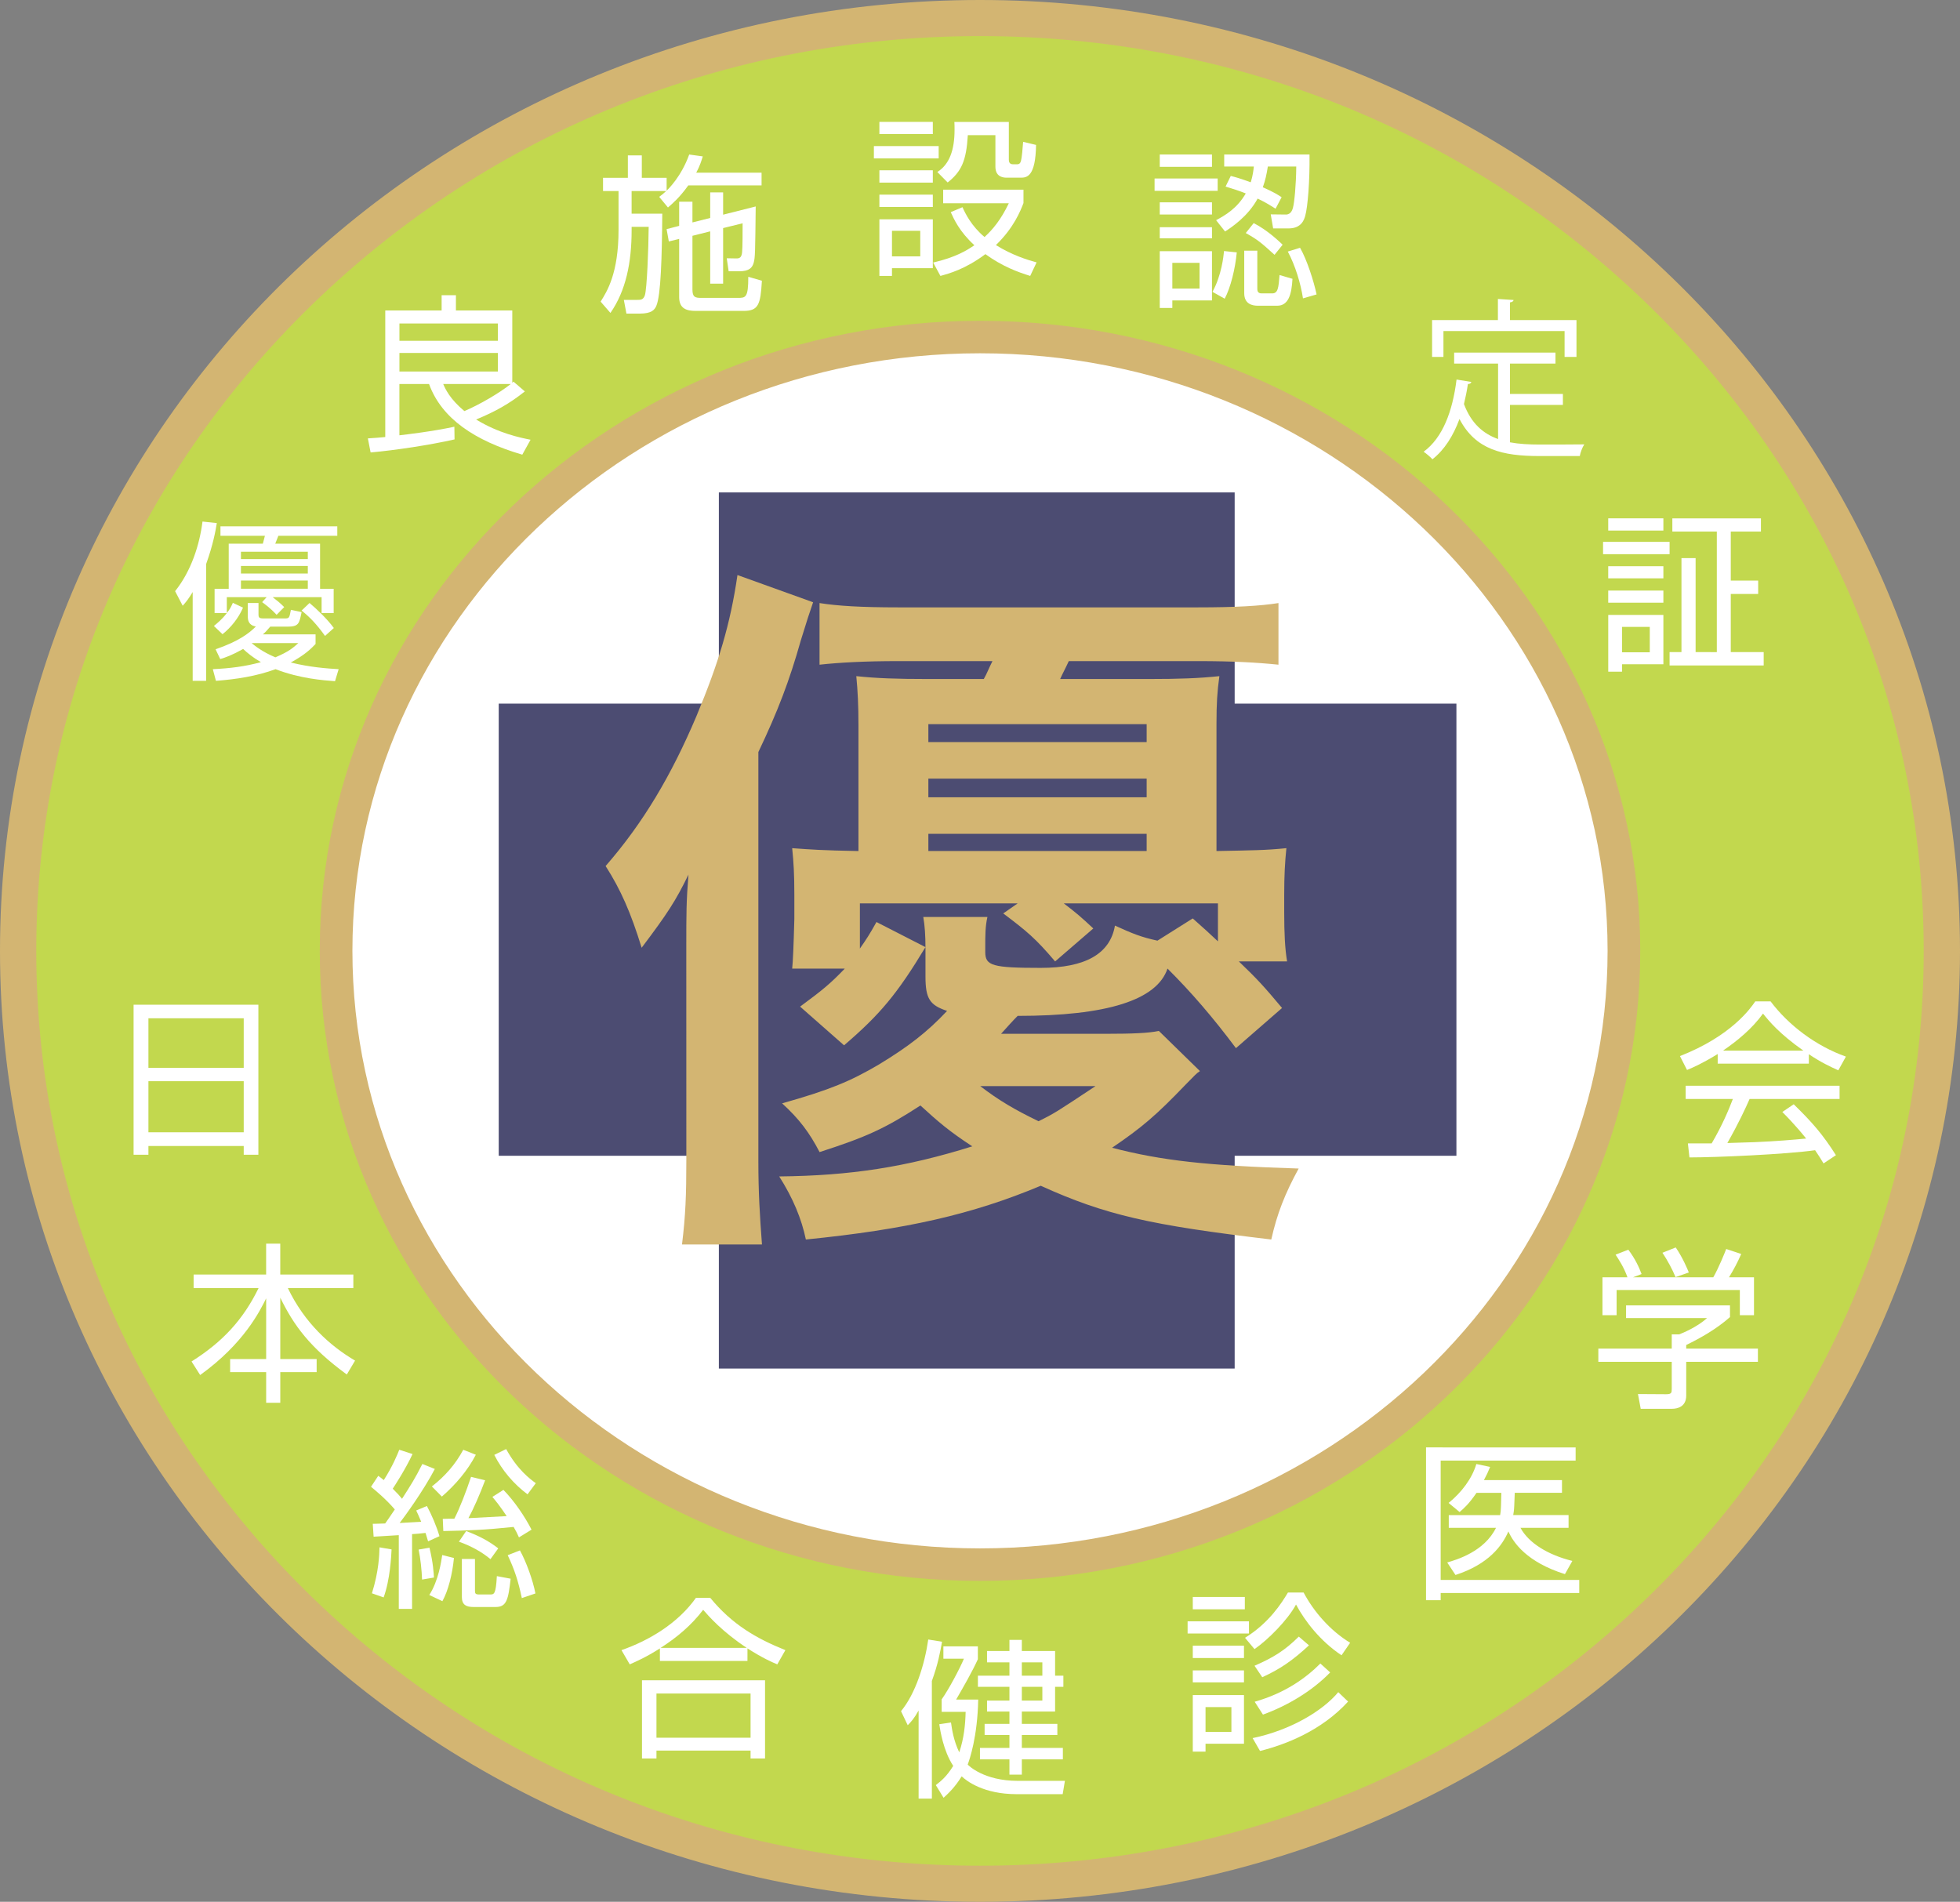
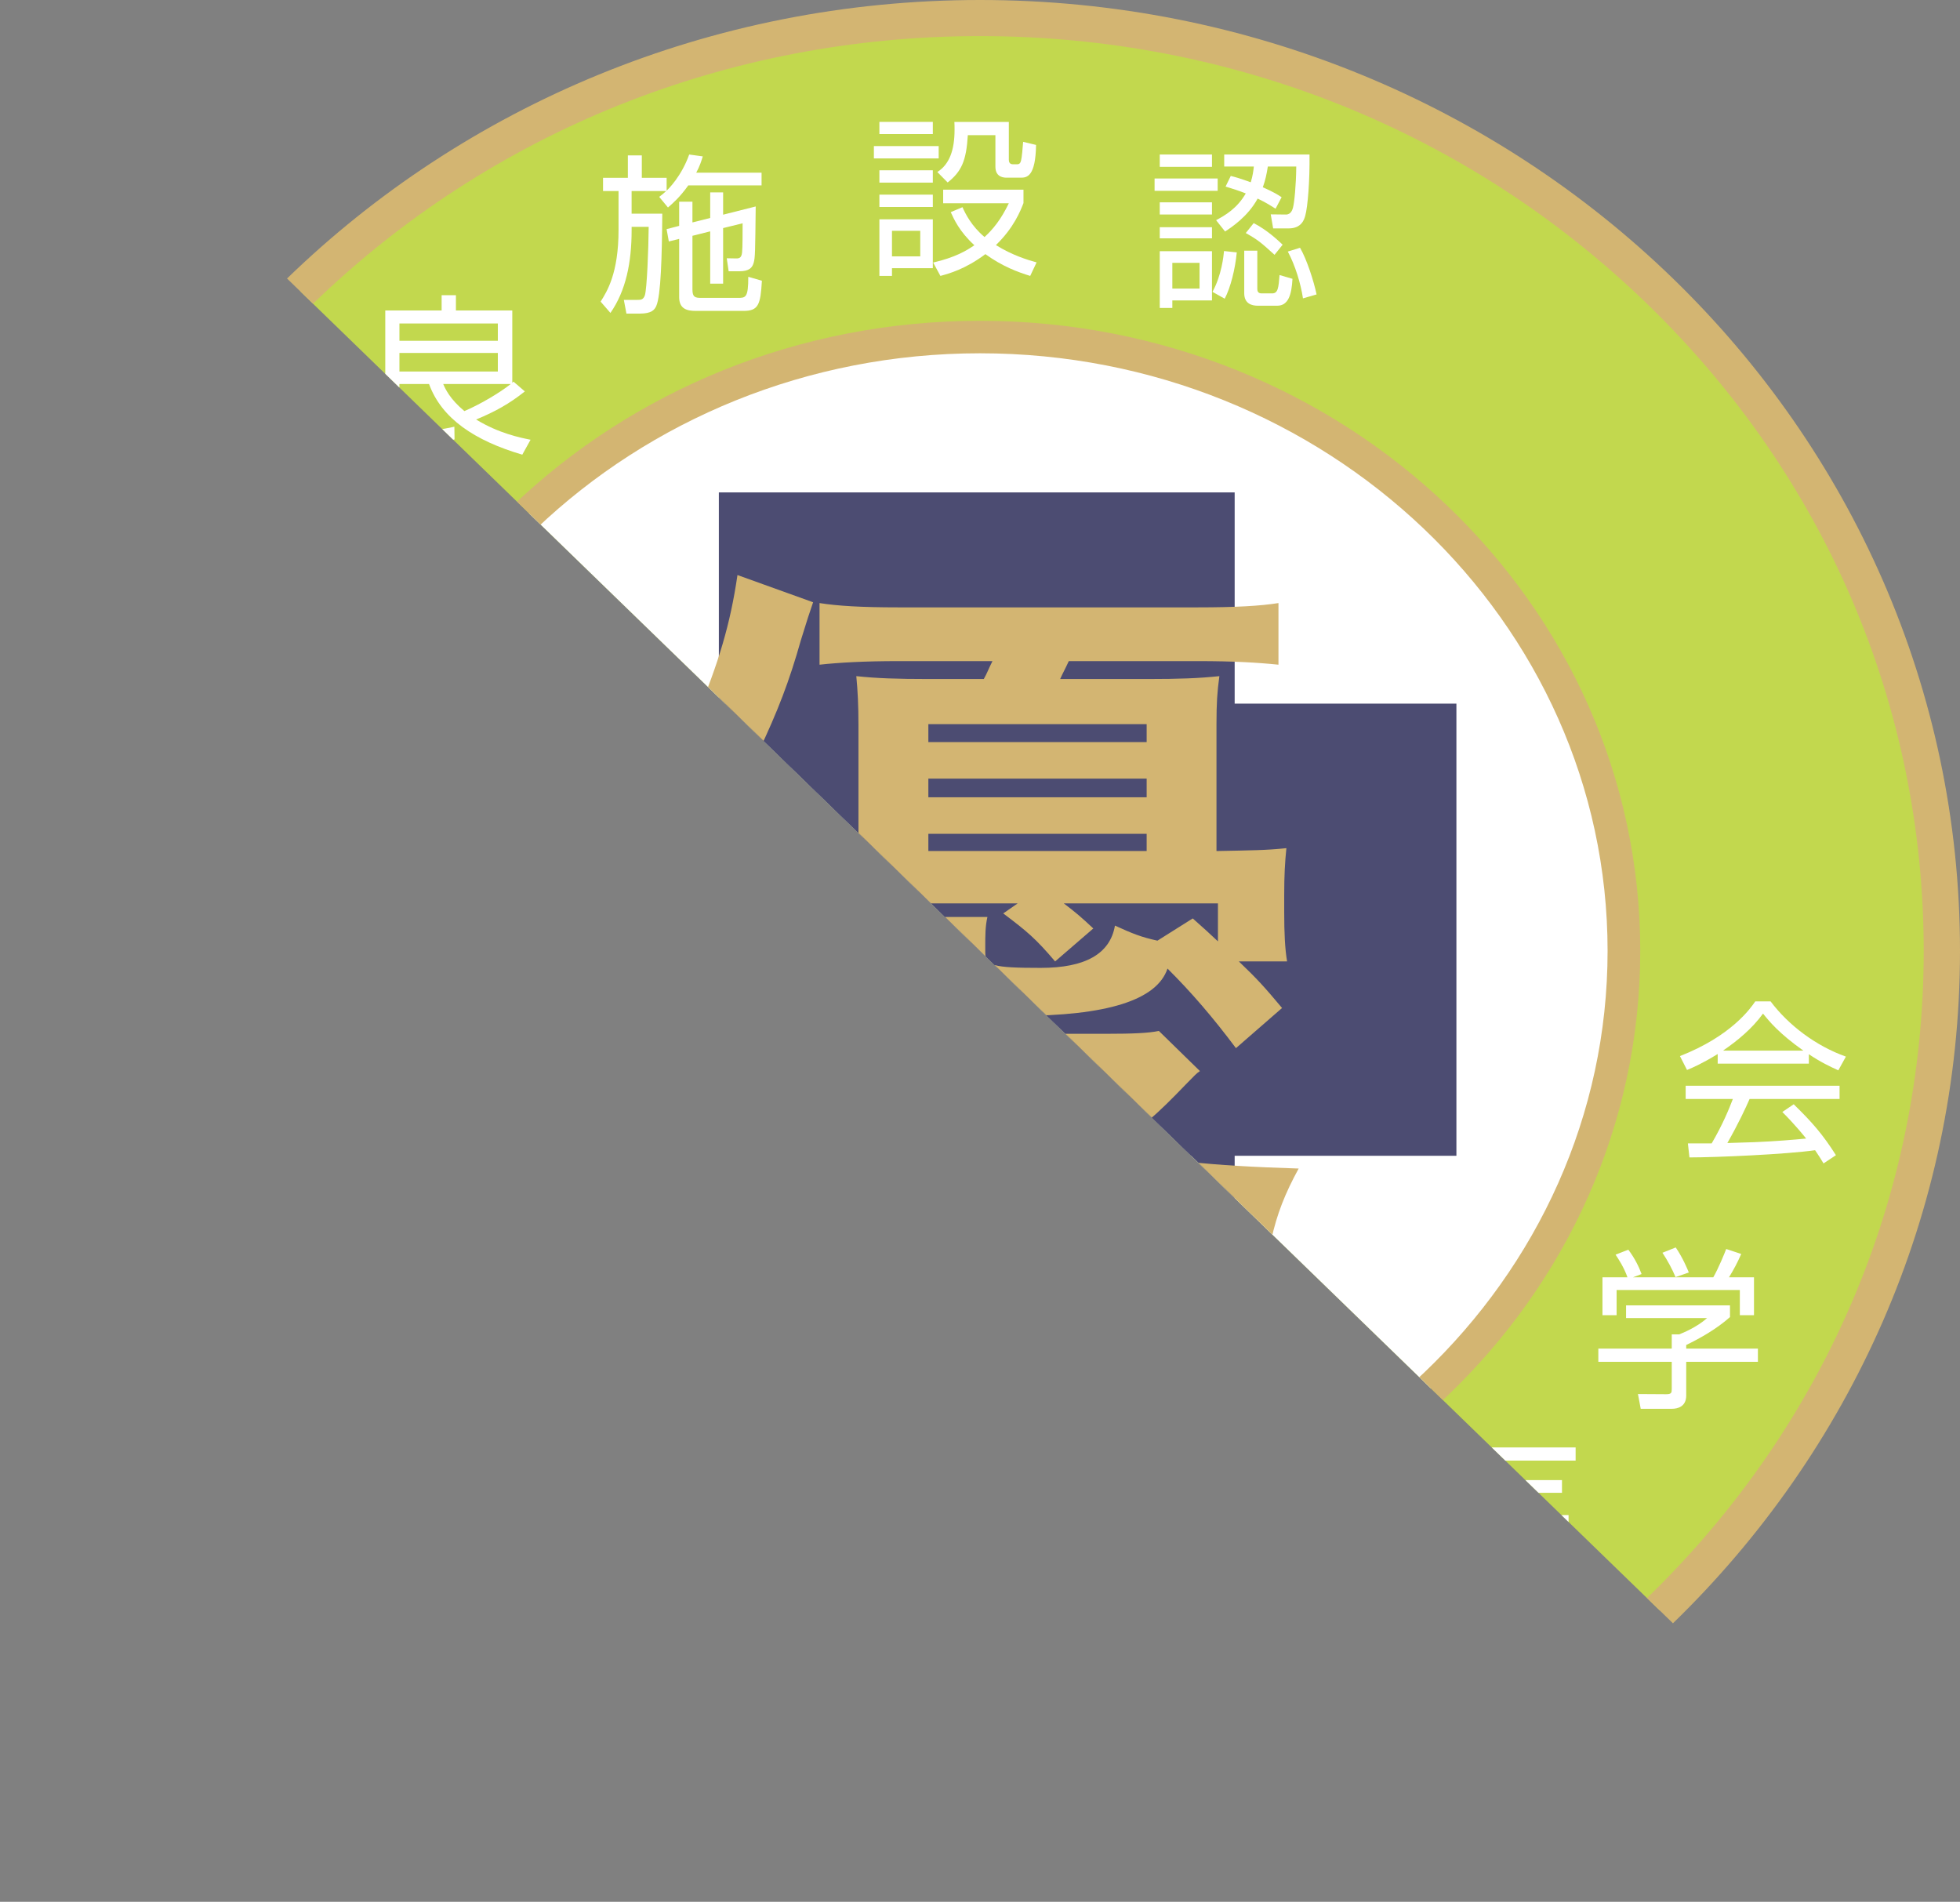
<svg xmlns="http://www.w3.org/2000/svg" fill="none" height="98" viewBox="0 0 101 98" width="101">
  <rect x="0" y="0" width="101" height="98" fill="#808080" stroke="none" />
  <clipPath id="a">
-     <path d="m0 0h101v98h-101z" />
+     <path d="m0 0h101v98z" />
  </clipPath>
  <g clip-path="url(#a)">
    <path d="m50.499 97.07c-27.331 0-49.566-21.564-49.566-48.07s22.235-48.07 49.566-48.07c27.33 0 49.565 21.564 49.565 48.07s-22.234 48.07-49.565 48.07z" fill="#c2d84e" />
    <path d="m50.5 1.86c12.998 0 25.217 4.909 34.403 13.823 9.174 8.902 14.227 20.734 14.227 33.317s-5.052 24.415-14.227 33.317c-9.187 8.914-21.405 13.823-34.403 13.823-12.998 0-25.217-4.909-34.404-13.823-9.174-8.902-14.227-20.734-14.227-33.317s5.052-24.415 14.227-33.317c9.187-8.914 21.405-13.823 34.404-13.823zm0-1.86c-27.89 0-50.5 21.938-50.5 49s22.61 49 50.5 49c27.89 0 50.5-21.938 50.5-49s-22.61-49-50.5-49z" fill="#d3b572" />
    <path d="m50.501 80.626c-18.296 0-33.182-14.189-33.182-31.629 0-17.44 14.885-31.629 33.182-31.629s33.182 14.189 33.182 31.629c0 17.44-14.886 31.629-33.182 31.629z" fill="#fff" />
    <path d="m50.5 18.205c17.832 0 32.34 13.813 32.34 30.792 0 16.979-14.508 30.792-32.34 30.792-17.832 0-32.34-13.813-32.34-30.792 0-16.979 14.508-30.792 32.34-30.792zm0-1.674c-18.79 0-34.023 14.536-34.023 32.466 0 17.93 15.232 32.466 34.023 32.466 18.79 0 34.023-14.535 34.023-32.466 0-17.931-15.232-32.466-34.023-32.466z" fill="#d3b572" />
    <path d="m63.623 25.375h-26.58v45.147h26.58z" fill="#4c4c72" />
    <path d="m75.05 36.258h-49.35v23.299h49.35z" fill="#4c4c72" />
    <path d="m35.365 48.802c0-1.699 0-2.364.112-3.731-.668 1.367-1.077 1.995-2.413 3.767-.557-1.81-1.077-2.992-1.856-4.211 1.931-2.216 3.378-4.654 4.678-7.719 1.151-2.77 1.745-4.728 2.116-7.276l3.898 1.403c-.149.419-.359 1.071-.631 1.957-.594 2.105-1.188 3.657-2.19 5.762v21.09c0 1.588.074 2.807.186 4.285h-4.121c.185-1.514.223-2.549.223-4.359zm26.47 6.39c-.223.148-.223.184-.743.702-1.522 1.588-2.265 2.216-3.787 3.25 2.562.665 4.9.923 9.616 1.071-.706 1.293-1.114 2.327-1.411 3.657-6.237-.739-8.539-1.256-11.88-2.77-3.527 1.477-6.943 2.253-12.103 2.77-.223-1.071-.668-2.142-1.374-3.25 3.676-.037 6.534-.48 9.95-1.551-1.188-.775-1.745-1.256-2.673-2.105-1.819 1.182-2.784 1.625-5.197 2.401-.52-.997-1.039-1.699-1.931-2.511 2.487-.702 3.527-1.145 4.975-1.994 1.522-.924 2.487-1.662 3.527-2.77-.891-.295-1.114-.628-1.114-1.773v-1.441c0-.702-.037-1.182-.112-1.625h3.304c-.111.48-.111.96-.111 1.514v.295c0 .702.371.813 2.859.813 2.302 0 3.576-.727 3.824-2.179.891.406 1.337.591 2.19.776l1.819-1.145c.668.591.743.665 1.299 1.182v-1.958h-7.945c.631.48.891.702 1.522 1.293l-1.968 1.699c-1.002-1.182-1.448-1.551-2.673-2.474l.743-.517h-8.13v2.327c.334-.48.483-.702.854-1.367l2.525 1.293c-1.448 2.401-2.339 3.472-4.195 5.06l-2.265-1.994c1.151-.849 1.559-1.182 2.302-1.958h-2.71c.037-.332.074-1.182.111-2.549v-1.256c0-1.071-.037-1.662-.111-2.401 1.039.074 1.485.111 3.415.148v-6.464c0-1.071-.037-1.773-.111-2.549 1.039.111 2.079.148 3.712.148h2.858c.186-.332.223-.48.446-.923h-4.864c-1.708 0-3.044.074-4.047.185v-3.176c.928.148 2.153.222 4.047.222h15.444c1.968 0 3.23-.074 4.158-.222v3.176c-1.077-.111-2.339-.185-4.121-.185h-6.683c-.223.48-.297.591-.446.923h4.529c1.633 0 2.599-.037 3.676-.148-.112.813-.149 1.403-.149 2.474v6.538c1.857-.037 2.525-.037 3.602-.148-.075.739-.112 1.403-.112 2.401v.923c0 1.034.037 1.847.148 2.511h-2.487c.965.924 1.299 1.293 2.228 2.401l-2.376 2.069c-1.188-1.588-2.301-2.881-3.527-4.1-.544 1.625-3.119 2.438-7.722 2.438-.26.259-.52.554-.854.923h5.42c1.374 0 2.191-.037 2.71-.148l2.116 2.068zm-2.747-16.953v-.923h-11.249v.923zm0 2.844v-.96h-11.249v.96zm0 2.77v-.886h-11.249v.886zm-8.576 12.115c.965.739 1.782 1.219 3.007 1.81.817-.406.928-.48 2.933-1.81z" fill="#d3b572" />
    <g fill="#fff">
      <path d="m10.622 35.084h-.693v-4.577c-.222.371-.355.53-.515.707l-.391-.751c.835-1.043 1.261-2.394 1.412-3.587l.737.079c-.062.389-.186 1.096-.55 2.112zm5.639-2.394v.495c-.222.23-.524.548-1.279.954.995.247 1.883.309 2.469.344l-.187.619c-.595-.044-1.812-.133-3.064-.619-.986.362-2.025.521-3.073.601l-.16-.601c.888-.044 1.643-.133 2.478-.362-.426-.247-.71-.486-.915-.68-.586.327-.897.433-1.181.521l-.24-.504c1.199-.415 1.723-.822 2.078-1.175-.24-.035-.417-.177-.417-.486v-.724h.551v.592c0 .159.044.203.249.203h1.119c.213 0 .222-.027.302-.442l.551.115c-.124.61-.151.751-.746.751h-.87c-.187.221-.293.327-.382.398h2.718zm-2.007-1.008c-.337-.362-.595-.539-.746-.654l.231-.256h-2.051v.813c.16-.177.249-.38.311-.521l.524.247c-.231.539-.622 1.025-1.057 1.369l-.444-.424c.16-.133.409-.327.666-.663h-.63v-1.254h.728v-2.324h1.759l.106-.406h-2.291v-.486h6.021v.486h-3.037l-.16.406h2.309v2.324h.701v1.254h-.622v-.822h-2.522c.231.177.364.283.595.512l-.391.398zm1.608-3.252h-3.446v.38h3.446zm0 .734h-3.446v.389h3.446zm0 .751h-3.446v.424h3.446zm-2.869 3.225-.018.009c.16.124.524.433 1.216.724.702-.3.906-.486 1.181-.733zm3.757-.371c-.453-.627-.782-.963-1.208-1.308l.409-.389c.346.292.897.804 1.252 1.29z" />
      <path d="m27.048 20.168c-.799.636-1.528 1.043-2.514 1.449 1.172.716 2.274.936 2.806 1.043l-.426.769c-2.442-.716-4.156-1.856-4.805-3.64h-1.528v2.642c.302-.035 1.687-.194 2.833-.442l.009.654c-1.244.283-3.029.557-4.325.672l-.142-.724c.409-.027.639-.044.897-.071v-6.521h2.904v-.786h.737v.786h2.904v3.729c.018-.018.035-.035.062-.062l.586.504zm-1.394-3.499h-5.071v.892h5.071zm0 1.52h-5.071v.954h5.071zm-2.815 1.599c.107.247.337.769 1.092 1.396.764-.327 1.776-.91 2.389-1.396z" />
      <path d="m36.215 8.059c-.071.23-.151.495-.337.839h3.366v.654h-3.775c-.453.636-.826.946-1.048 1.14l-.453-.548c.16-.124.213-.159.364-.301h-1.785v1.166h1.581c-.018 2.218-.071 4.223-.311 4.762-.089.194-.24.389-.853.389h-.684l-.133-.707h.702c.16 0 .302 0 .382-.238.106-.336.187-2.385.196-3.526h-.879v.168c0 1.67-.293 3.119-1.092 4.268l-.506-.583c.329-.521.924-1.458.924-3.693v-2.006h-.799v-.68h1.279v-1.157h.719v1.157h1.279v.663c.08-.08.755-.724 1.163-1.864l.702.097zm.382 3.172v-1.317h.666v1.149l1.679-.424c-.027 2.377-.027 2.633-.106 2.907-.071.238-.213.433-.746.433h-.542l-.098-.671.497.009c.151 0 .267-.035.293-.318.027-.221.027-1.087.027-1.493l-1.004.247v2.863h-.666v-2.695l-.915.23v2.766c0 .389.133.433.444.433h1.883c.417 0 .551 0 .551-1.087l.701.203c-.071 1.237-.178 1.555-.95 1.555h-2.46c-.453 0-.853-.106-.853-.707v-3.004l-.533.133-.115-.636.648-.168v-1.246h.684v1.069l.915-.23z" />
      <path d="m48.371 7.528v.636h-3.339v-.636zm-.302-1.246v.627h-2.753v-.627zm0 2.492v.636h-2.753v-.636zm0 1.255v.636h-2.753v-.636zm0 1.273v2.518h-2.105v.398h-.648v-2.916zm-.648.592h-1.457v1.317h1.457zm5.666 2.324c-.63-.194-1.429-.486-2.309-1.122-1.039.777-1.865.998-2.318 1.122l-.373-.689c1.137-.265 1.714-.61 2.123-.892-.773-.707-1.057-1.352-1.217-1.705l.604-.256c.151.336.462.972 1.137 1.538.426-.389.844-.892 1.252-1.741h-3.384v-.698h4.139v.689c-.151.389-.488 1.263-1.421 2.165.835.521 1.617.76 2.096.892zm-1.101-7.935v1.953c0 .089.027.23.213.23h.204c.125 0 .177-.053.213-.194.036-.133.089-.663.107-.963l.666.159c-.026 1.634-.471 1.688-.79 1.688h-.71c-.133 0-.595 0-.595-.566v-1.626h-1.421c-.08 1.334-.329 1.873-1.039 2.439l-.533-.539c.63-.398.888-1.14.888-2.182 0-.159 0-.265-.009-.398h2.806z" />
      <path d="m62.747 9.198v.636h-3.251v-.636zm-.293-1.237v.636h-2.691v-.636zm0 2.466v.627h-2.691v-.627zm0 1.281v.574h-2.691v-.574zm0 1.237v2.536h-2.043v.389h-.648v-2.925zm-.64.601h-1.403v1.325h1.403zm.666 1.493c.471-.857.569-1.838.595-2.103l.657.07c-.08.84-.311 1.794-.622 2.386zm.187-3.693c.479-.256 1.083-.61 1.528-1.378-.347-.141-.693-.247-1.04-.354l.267-.548c.24.062.391.097 1.03.327.106-.344.133-.583.16-.813h-1.528v-.618h4.396c.018 1.317-.089 2.704-.222 3.163-.053.185-.187.645-.853.645h-.799l-.124-.724.782.009c.266 0 .337-.256.364-.353.071-.265.16-1.157.169-2.121h-1.465c-.062.398-.125.698-.258 1.069.595.265.764.38.968.512l-.311.592c-.231-.141-.444-.292-.924-.521-.497.919-1.35 1.485-1.679 1.696l-.462-.583zm2.123 1.573v1.935c0 .106 0 .265.222.265h.542c.302 0 .329-.283.382-.946l.666.194c-.044.822-.213 1.387-.79 1.387h-.985c-.302 0-.711-.088-.711-.645v-2.191h.675zm.888.212c-.702-.636-.853-.769-1.483-1.122l.408-.512c.71.362 1.306.936 1.492 1.113l-.417.521zm1.465 2.244c-.116-.76-.391-1.679-.781-2.412l.63-.195c.355.61.71 1.732.853 2.404z" />
-       <path d="m77.81 20.867v1.926c.471.088.986.115 1.546.115.311 0 1.874 0 2.283-.009-.098.15-.204.424-.231.601h-2.079c-1.909 0-3.295-.327-4.121-1.909-.32.866-.773 1.591-1.395 2.076-.098-.115-.31-.292-.453-.389.977-.716 1.492-2.068 1.697-3.72l.763.124c-.018.062-.071.106-.177.106-.053.354-.124.698-.204 1.034.373.99.977 1.52 1.758 1.802v-3.888h-2.264v-.566h5.222v.566h-2.345v1.564h2.727v.566h-2.727zm-3.428-3.808v1.334h-.586v-1.9h3.392v-1.087l.808.053c-.009.062-.062.106-.187.124v.91h3.428v1.9h-.613v-1.334z" />
-       <path d="m86.035 27.922v.636h-3.428v-.636zm-.32-1.211v.628h-2.842v-.628zm0 2.465v.627h-2.842v-.627zm0 1.255v.627h-2.842v-.627zm0 1.255v2.545h-2.131v.38h-.71v-2.925zm-.701.619h-1.43v1.308h1.43zm3.455 1.299v-6.212h-2.292v-.68h4.565v.68h-1.554v2.527h1.412v.689h-1.412v2.995h1.696v.689h-4.849v-.689h.612v-4.842h.729v4.842z" />
      <path d="m22.407 75.697c-.613 1.166-1.581 2.483-1.812 2.783.178-.009.95-.053 1.11-.062-.151-.362-.178-.415-.258-.583l.551-.23c.249.459.497 1.043.648 1.555l-.586.265c-.062-.221-.098-.309-.133-.433-.222.027-.506.053-.693.062v3.852h-.684v-3.799c-.213.009-1.19.071-1.297.079l-.044-.663c.186 0 .24-.009.639-.018.089-.124.231-.327.497-.724-.488-.566-1.004-.981-1.226-1.167l.373-.565c.151.115.204.15.284.221.453-.707.702-1.317.799-1.564l.684.221c-.355.769-.942 1.67-1.021 1.785.258.256.382.398.479.521.426-.663.666-1.034 1.048-1.794l.639.256zm-3.242 6.406c.355-1.131.382-1.979.391-2.368l.622.106c-.018.336-.071 1.546-.409 2.474zm2.584-.707c-.018-.495-.08-1.087-.178-1.546l.56-.097c.195.813.213 1.282.231 1.538zm.373.795c.479-.751.613-1.714.666-2.059l.604.151c-.08.83-.293 1.679-.595 2.226zm.133-5.593c.675-.53 1.208-1.131 1.617-1.891l.648.256c-.426.822-1.057 1.555-1.75 2.156zm2.744-.319c-.267.716-.622 1.52-.861 1.953.391-.018 1.474-.079 1.972-.106-.382-.565-.524-.733-.737-.99l.569-.362c.56.574 1.101 1.37 1.448 2.05l-.648.398c-.098-.221-.151-.327-.275-.539-1.528.159-2.318.185-3.623.212l-.027-.627c.284-.009.373-.009.595-.009.275-.53.604-1.387.862-2.156zm.275 4.065c-.4-.336-.933-.654-1.625-.901l.373-.548c.657.247 1.163.512 1.652.892zm-.799 1.617c0 .15.018.203.222.203h.551c.213 0 .302 0 .355-.946l.711.133c-.124 1.078-.204 1.458-.773 1.458h-1.137c-.364 0-.604-.097-.604-.512v-1.962h.675v1.626zm1.607-7.29c.586 1.069 1.235 1.546 1.528 1.758l-.426.574c-.711-.53-1.306-1.228-1.714-2.032zm.808 7.678c-.187-.883-.373-1.458-.728-2.209l.63-.247c.32.574.666 1.528.799 2.218l-.701.239z" />
-       <path d="m13.314 51.773v7.731h-.755v-.451h-4.911v.451h-.764v-7.731zm-5.666 3.252h4.911v-2.553h-4.911zm0 3.322h4.911v-2.633h-4.911z" />
      <path d="m13.714 65.677v-1.591h.728v1.591h3.766v.698h-3.375c.861 1.802 2.185 2.986 3.464 3.737l-.426.716c-1.91-1.396-2.736-2.536-3.428-3.958v3.163h1.874v.672h-1.874v1.582h-.728v-1.582h-1.856v-.672h1.856v-3.128c-.32.645-1.146 2.333-3.401 3.95l-.444-.698c1.616-1.016 2.665-2.165 3.455-3.781h-3.348v-.698h3.739z" />
      <path d="m38.517 85.588h-4.512v-.645c-.72.459-1.235.68-1.554.822l-.426-.733c1.421-.495 2.904-1.378 3.837-2.695h.737c1.119 1.361 2.354 2.085 3.872 2.695l-.417.733c-.275-.115-.746-.318-1.536-.822zm.906.998v4.029h-.746v-.406h-4.849v.406h-.746v-4.029zm-.746.68h-4.849v2.279h4.849zm-.196-2.35c-1.27-.84-1.954-1.626-2.247-1.962-.595.786-1.359 1.431-2.194 1.962z" />
      <path d="m48.02 92.684h-.684v-4.542c-.231.415-.373.566-.56.76l-.346-.725c.755-.91 1.226-2.439 1.403-3.693l.71.115c-.089.512-.213 1.175-.524 2.023zm6.856-.919-.116.689h-2.371c-1.705 0-2.584-.68-2.833-.919-.355.574-.675.866-.933 1.105l-.4-.654c.249-.194.55-.424.897-.99-.515-.786-.666-1.82-.719-2.147l.604-.089c.053.362.133.928.426 1.538.249-.743.311-1.431.329-2.085h-1.235v-.645c.355-.495.933-1.582 1.146-2.094h-1.057v-.636h1.776v.663c-.302.663-.728 1.396-1.119 2.077h1.137c-.036 1.917-.444 3.092-.542 3.349.053.062.844.84 2.575.84h2.433zm-2.22-7.263v.574h1.714v1.273h.426v.574h-.426v1.273h-1.714v.636h1.83v.574h-1.83v.663h2.114v.592h-2.114v.786h-.639v-.786h-1.519v-.592h1.519v-.663h-1.279v-.574h1.279v-.636h-1.155v-.566h1.155v-.707h-1.625v-.574h1.625v-.689h-1.155v-.583h1.155v-.574zm1.057 1.158h-1.057v.689h1.057zm0 1.263h-1.057v.707h1.057z" />
      <path d="m64.36 83.547v.627h-3.162v-.627zm-.213-.618h-2.682v-.636h2.682zm-.044 1.873v.636h-2.638v-.636zm0 1.273v.619h-2.638v-.619zm0 1.272v2.509h-1.981v.406h-.657v-2.916zm-.648.619h-1.333v1.281h1.333zm.702-3.57c1.235-.76 1.891-1.794 2.211-2.333h.808c.524.99 1.377 1.97 2.398 2.589l-.444.645c-1.101-.733-1.891-1.767-2.345-2.615-.435.804-1.448 1.82-2.14 2.297l-.488-.583zm.391 5.169c1.962-.406 3.624-1.414 4.414-2.368l.506.485c-1.377 1.511-3.251 2.227-4.538 2.545l-.382-.663zm.098-3.729c.977-.424 1.572-.795 2.282-1.502l.524.451c-.871.804-1.501 1.228-2.407 1.643zm.009 1.855c1.563-.442 2.646-1.228 3.384-1.97l.506.459c-.942.972-2.22 1.723-3.464 2.174l-.426-.663z" />
      <path d="m81.193 74.586v.68h-6.954v6.149h7.141v.672h-7.141v.371h-.755v-7.873zm-.364 3.49v.654h-2.478c.426.786 1.421 1.396 2.673 1.705l-.382.68c-1.963-.618-2.656-1.617-2.913-2.2-.32.733-1.012 1.688-2.727 2.244l-.426-.645c.488-.141 1.909-.556 2.514-1.785h-2.434v-.654h2.647c.026-.133.035-.23.044-.477l.018-.672h-1.279c-.408.592-.63.778-.871.99l-.568-.469c.666-.539 1.208-1.255 1.43-2.006l.71.15c-.107.265-.178.415-.32.68h4.023v.653h-2.433l-.027.672c-.009.239-.036.38-.053.477h2.851z" />
      <path d="m89.148 67.869c-.71.627-1.519 1.078-2.256 1.44v.185h3.694v.68h-3.694v1.741c0 .583-.462.68-.729.68h-1.616l-.142-.76 1.448.009c.275 0 .293-.07.293-.274v-1.396h-3.783v-.68h3.783v-.733h.382c.204-.079.915-.371 1.438-.84h-4.174v-.654h5.355zm-.861-2.05c.275-.477.595-1.272.666-1.458l.773.256c-.177.415-.4.831-.63 1.202h1.288v1.953h-.729v-1.299h-6.35v1.299h-.729v-1.953h1.288c-.178-.512-.471-.954-.613-1.166l.657-.256c.355.468.559.919.684 1.255l-.444.168zm-1.945-.009c-.16-.389-.409-.857-.675-1.255l.684-.274c.364.53.612 1.131.675 1.29z" />
      <path d="m93.212 54.809h-4.698v-.495c-.79.486-1.279.698-1.581.822l-.364-.716c2.646-1.034 3.641-2.465 3.881-2.818h.79c.924 1.228 2.336 2.297 3.881 2.845l-.391.707c-.391-.177-.888-.406-1.519-.83zm-.781 2.094c.95.928 1.492 1.546 2.176 2.624l-.639.424c-.142-.239-.249-.406-.435-.68-1.483.212-5.106.371-6.475.371l-.08-.724h1.226c.56-.954.897-1.776 1.092-2.289h-2.433v-.68h7.931v.68h-4.636c-.213.486-.569 1.255-1.146 2.271.222-.009 1.216-.035 1.403-.044 1.084-.044 1.998-.124 2.656-.186-.089-.115-.533-.671-1.226-1.369zm.497-2.765c-1.252-.883-1.767-1.52-2.079-1.908-.559.777-1.314 1.396-2.06 1.908z" />
    </g>
  </g>
</svg>